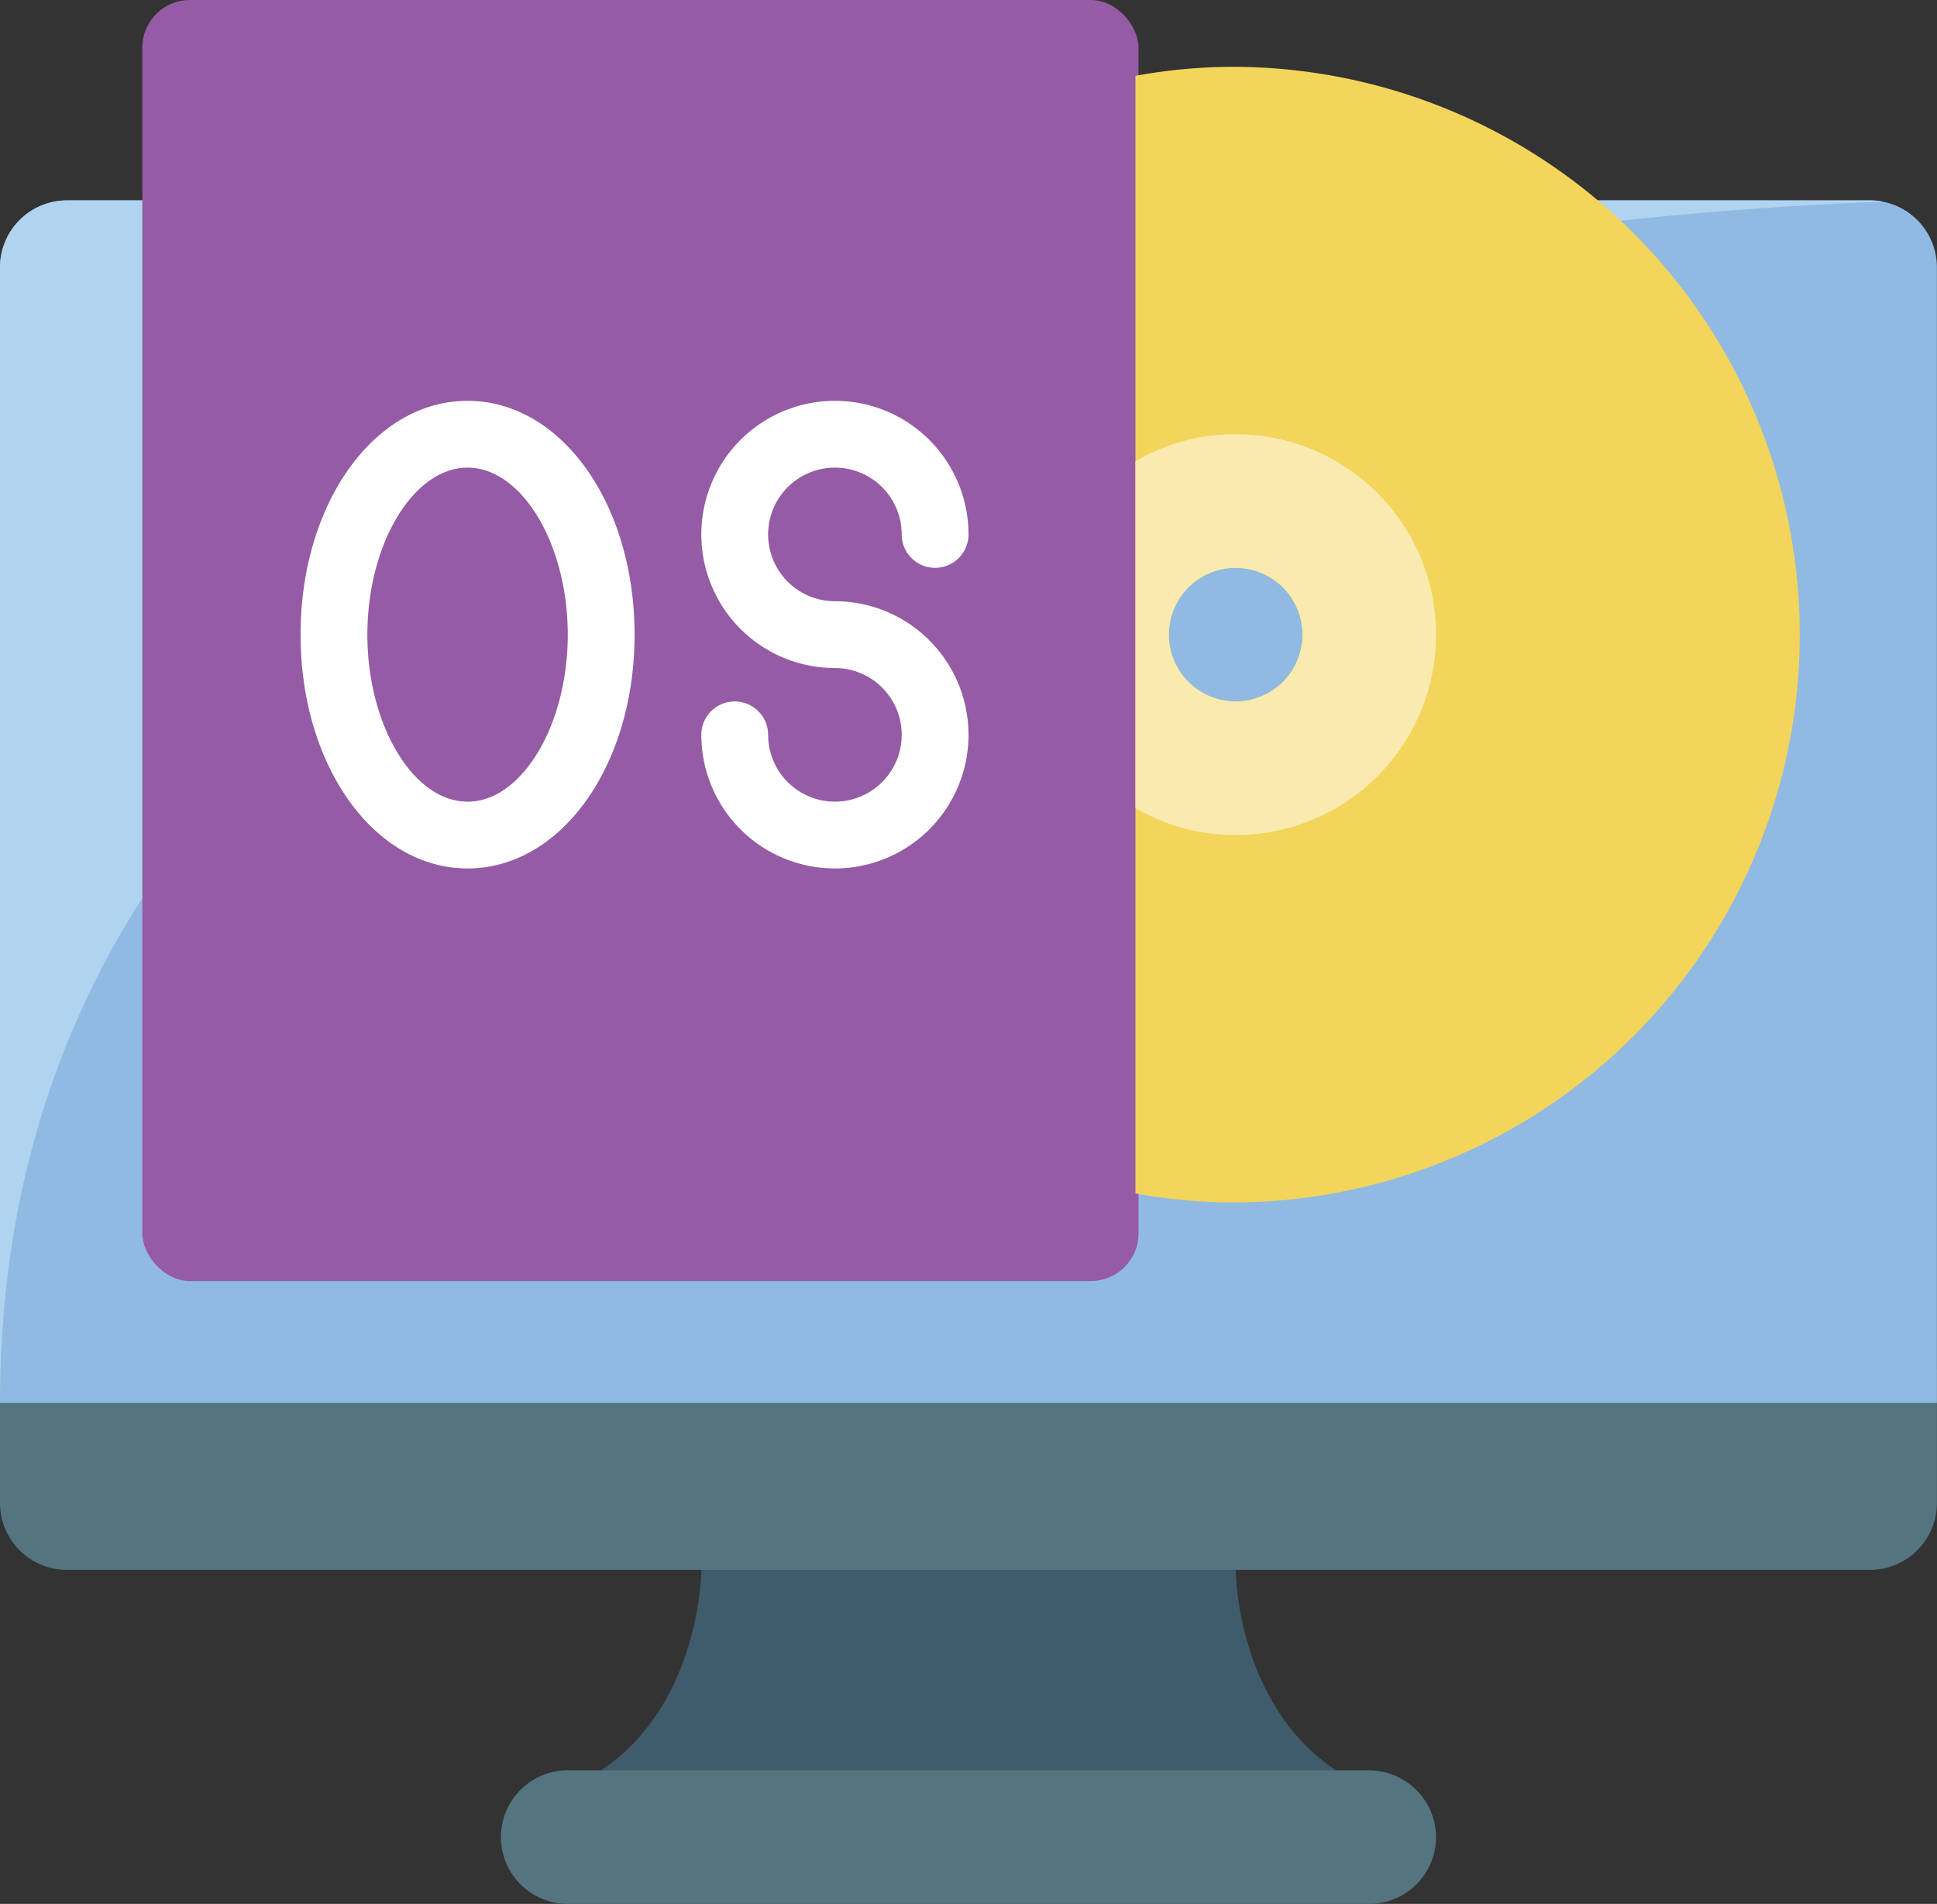
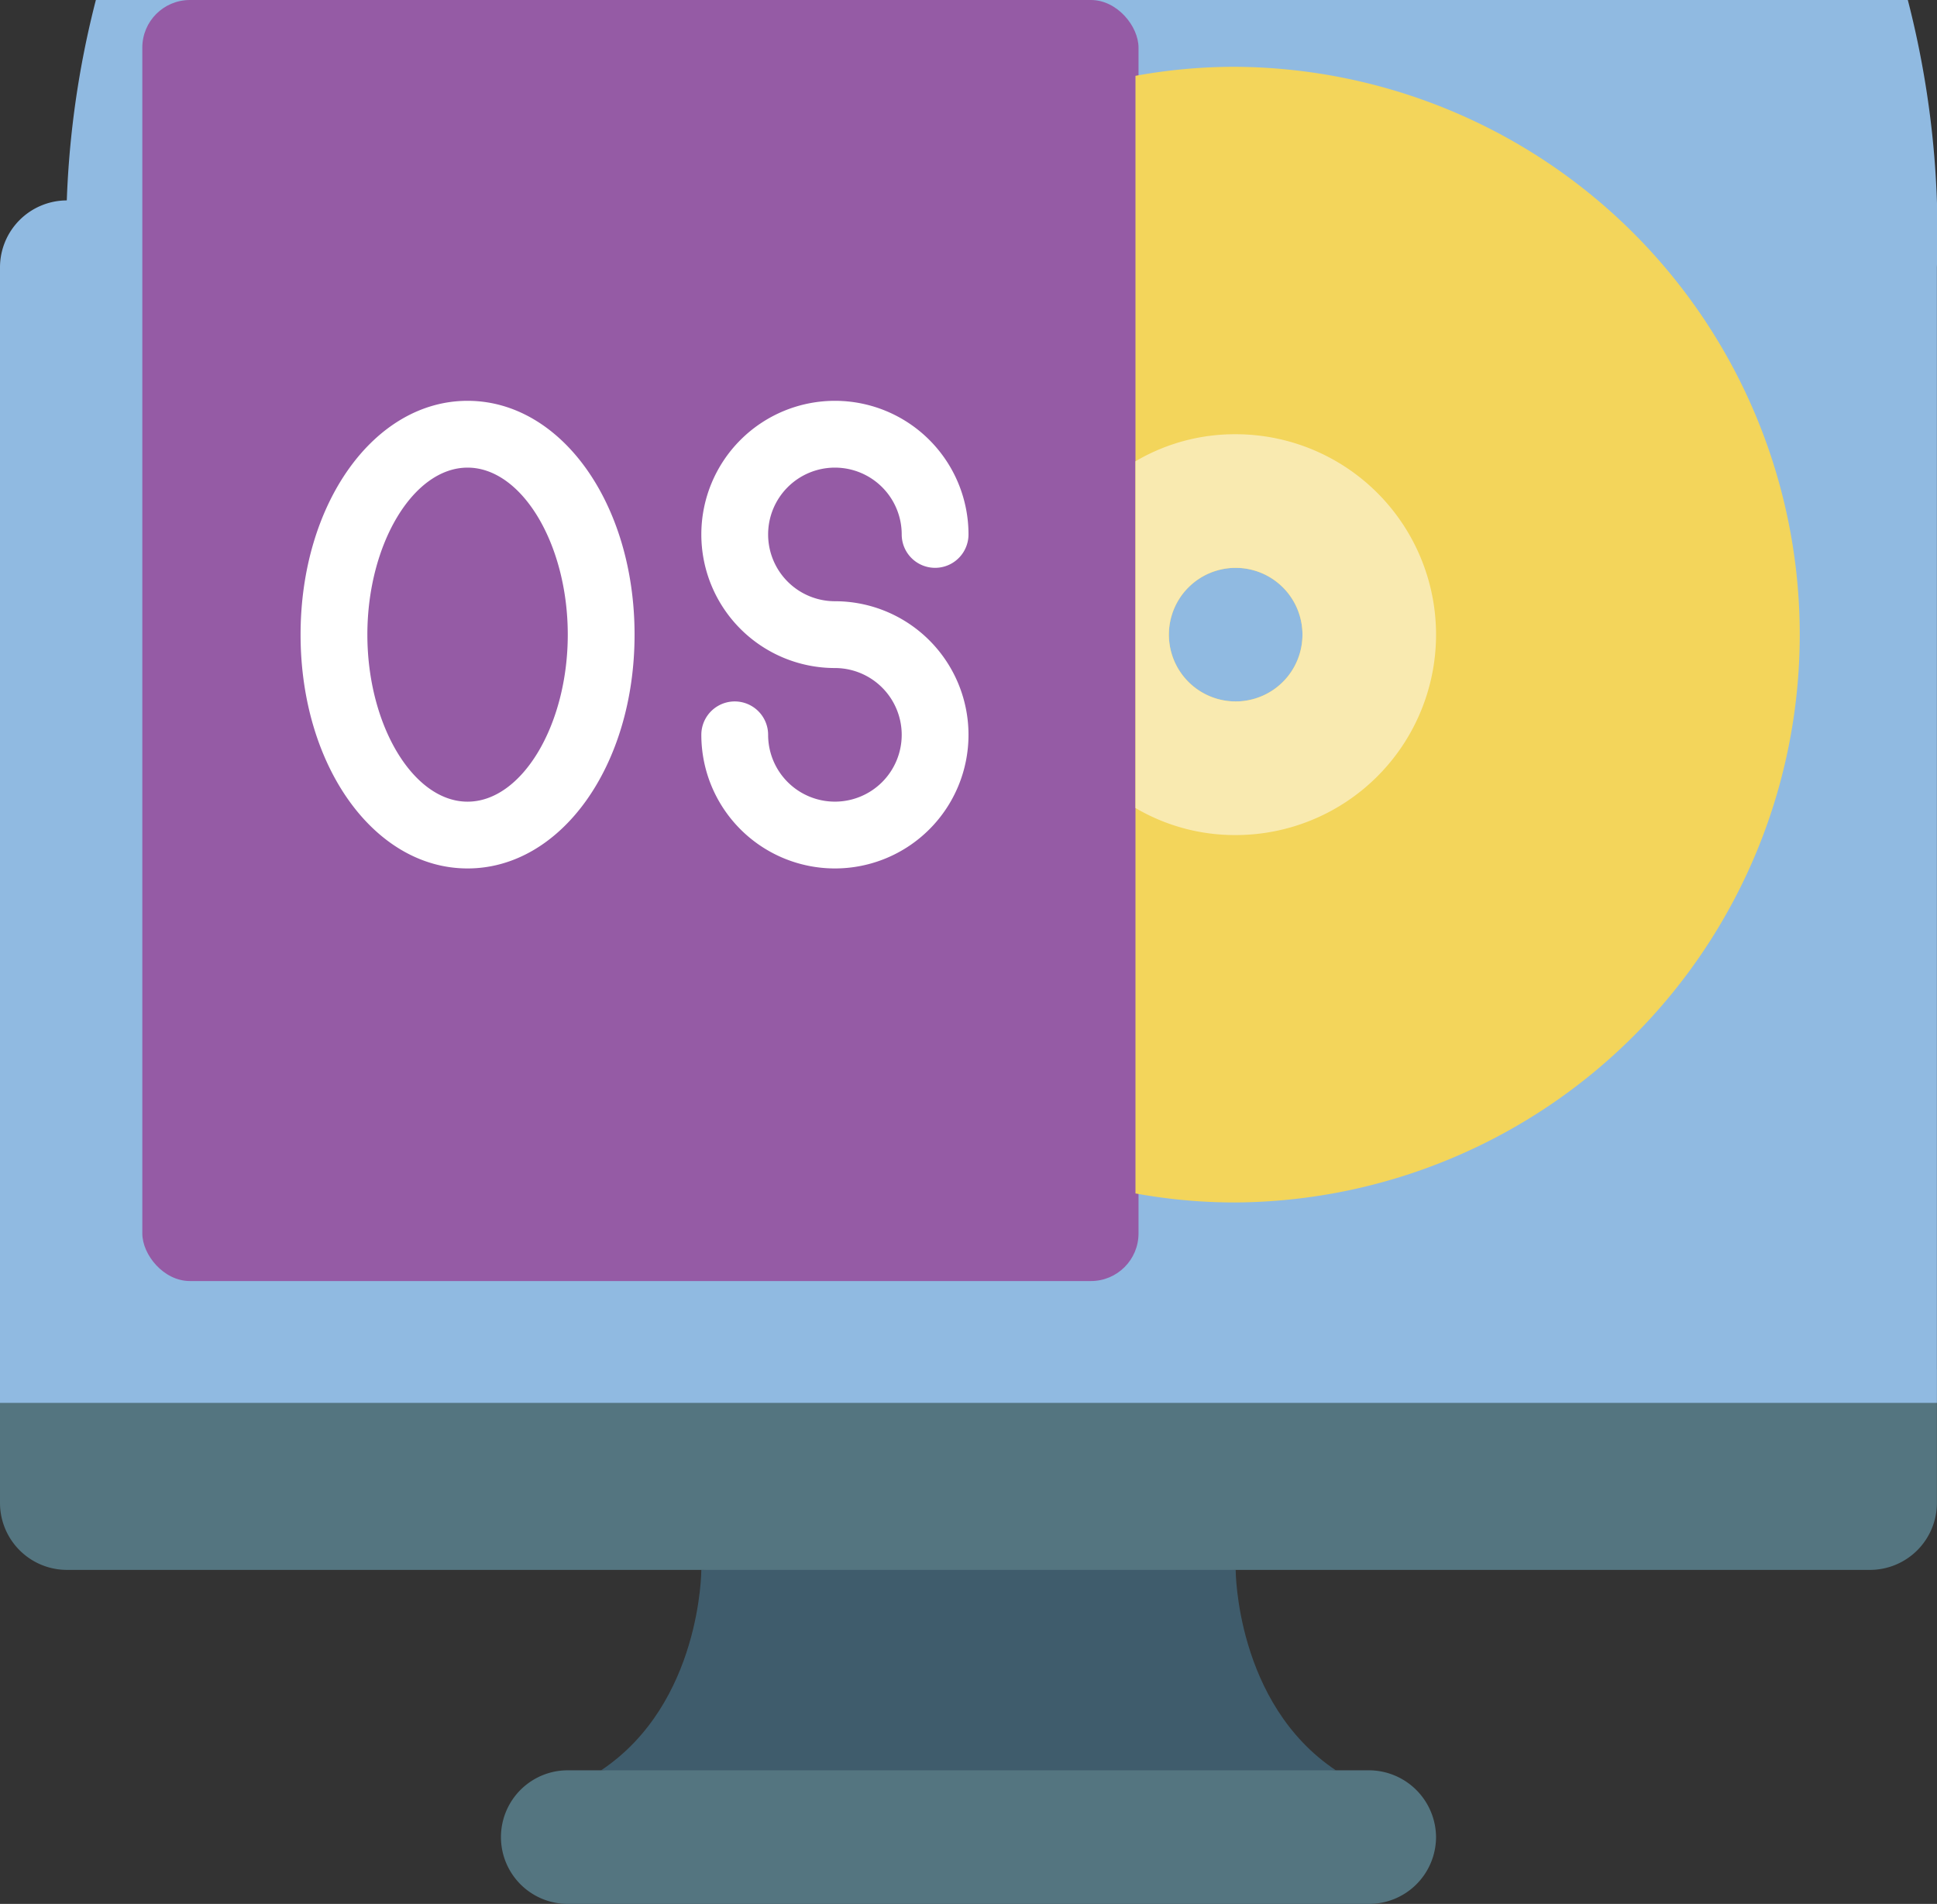
<svg xmlns="http://www.w3.org/2000/svg" id="Group_163735" data-name="Group 163735" width="81.404" height="80" viewBox="0 0 81.404 80">
  <rect x="0" y="0" width="81.404" height="80" fill="#333333" stroke="none" />
  <g id="Group_163734" data-name="Group 163734">
    <path id="Path_234630" data-name="Path 234630" d="M48.877,55.825l-15.439,1.4L18,55.825c4.211-2.807,4.211-8.421,4.211-8.421L33.439,46l11.228,1.4S44.667,53.018,48.877,55.825Z" transform="translate(7.263 18.561)" fill="#3f5c6c" />
    <path id="Path_234631" data-name="Path 234631" d="M60.351,60.649a2.815,2.815,0,0,1-2.807,2.807H23.86a2.807,2.807,0,1,1,0-5.614H57.544a2.828,2.828,0,0,1,2.807,2.807ZM81.4,41v5.614A2.815,2.815,0,0,1,78.6,49.421H2.807A2.815,2.815,0,0,1,0,46.614V41Z" transform="translate(0 16.544)" fill="#547580" />
-     <path id="Path_234632" data-name="Path 234632" d="M81.4,8.807V56.526H0V8.807A2.815,2.815,0,0,1,2.807,6H78.6A2.815,2.815,0,0,1,81.4,8.807Z" transform="translate(0 2.421)" fill="#90bae1" />
-     <path id="Path_234633" data-name="Path 234633" d="M79.13,6.056C65.951,6.505,0,11.053,0,56.526V8.807A2.815,2.815,0,0,1,2.807,6H78.6A2.2,2.2,0,0,1,79.13,6.056Z" transform="translate(0 2.421)" fill="#b0d3f0" />
+     <path id="Path_234632" data-name="Path 234632" d="M81.4,8.807V56.526H0V8.807A2.815,2.815,0,0,1,2.807,6A2.815,2.815,0,0,1,81.4,8.807Z" transform="translate(0 2.421)" fill="#90bae1" />
    <g id="Group_163733" data-name="Group 163733" transform="translate(5.981)">
      <rect id="Rectangle_18706" data-name="Rectangle 18706" width="41.866" height="53.828" rx="2" transform="translate(0)" fill="#955ba5" />
      <path id="Path_234634" data-name="Path 234634" d="M34.211,2A23.145,23.145,0,0,0,30,2.379V49.34a23.155,23.155,0,0,0,4.211.379A23.86,23.86,0,0,0,34.211,2Zm0,26.667a2.807,2.807,0,1,1,2.807-2.807A2.807,2.807,0,0,1,34.211,28.667Z" transform="translate(11.738 0.807)" fill="#f3d55b" />
      <path id="Path_234635" data-name="Path 234635" d="M34.211,13A8.22,8.22,0,0,0,30,14.137V28.705a8.22,8.22,0,0,0,4.211,1.137,8.421,8.421,0,1,0,0-16.842Zm0,11.228a2.807,2.807,0,1,1,2.807-2.807A2.807,2.807,0,0,1,34.211,24.228Z" transform="translate(11.738 5.246)" fill="#f9eab0" />
      <g id="Group_163732" data-name="Group 163732" transform="translate(6.651 16.842)">
        <path id="Path_234636" data-name="Path 234636" d="M12.018,31.649C8.088,31.649,5,27.333,5,21.825S8.088,12,12.018,12s7.018,4.316,7.018,9.825S15.947,31.649,12.018,31.649Zm0-16.842c-2.282,0-4.211,3.214-4.211,7.018s1.928,7.018,4.211,7.018,4.211-3.214,4.211-7.018S14.3,14.807,12.018,14.807ZM27.456,31.649a5.614,5.614,0,0,1-5.614-5.614,1.4,1.4,0,1,1,2.807,0,2.807,2.807,0,1,0,2.807-2.807,5.614,5.614,0,1,1,5.614-5.614,1.4,1.4,0,0,1-2.807,0,2.807,2.807,0,1,0-2.807,2.807,5.614,5.614,0,1,1,0,11.228Z" transform="translate(-5 -12)" fill="#fff" />
      </g>
    </g>
  </g>
</svg>